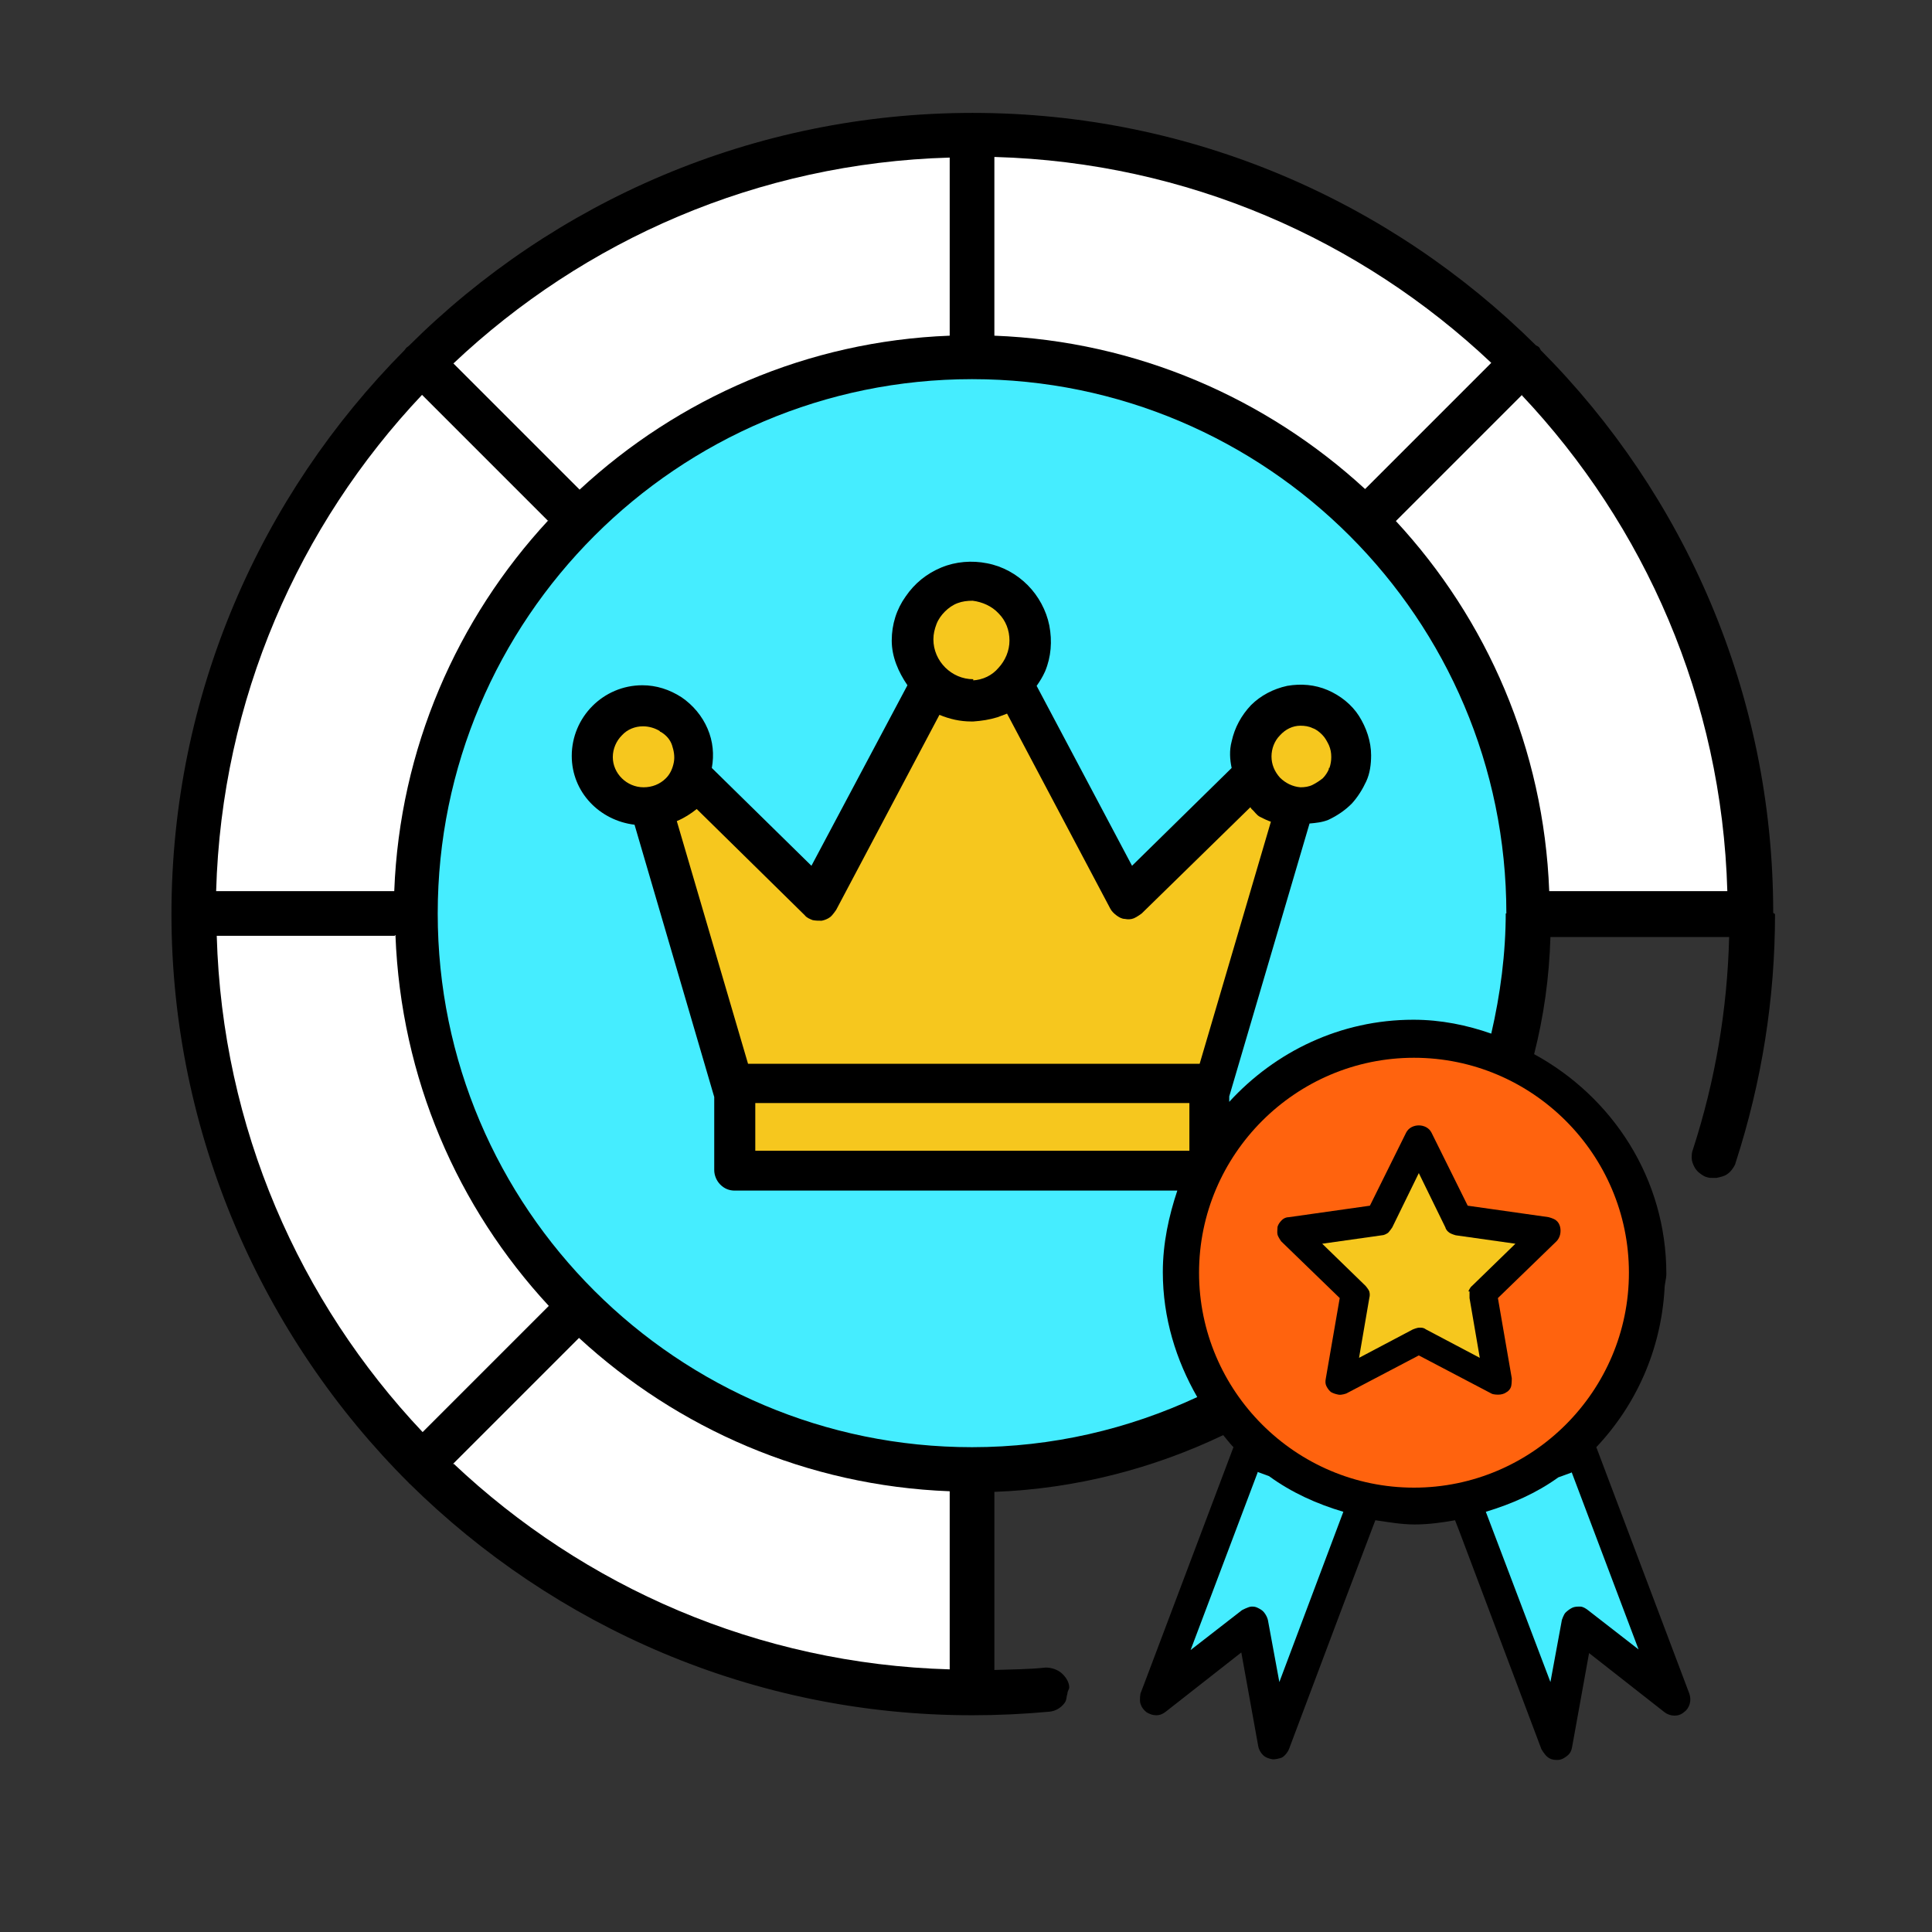
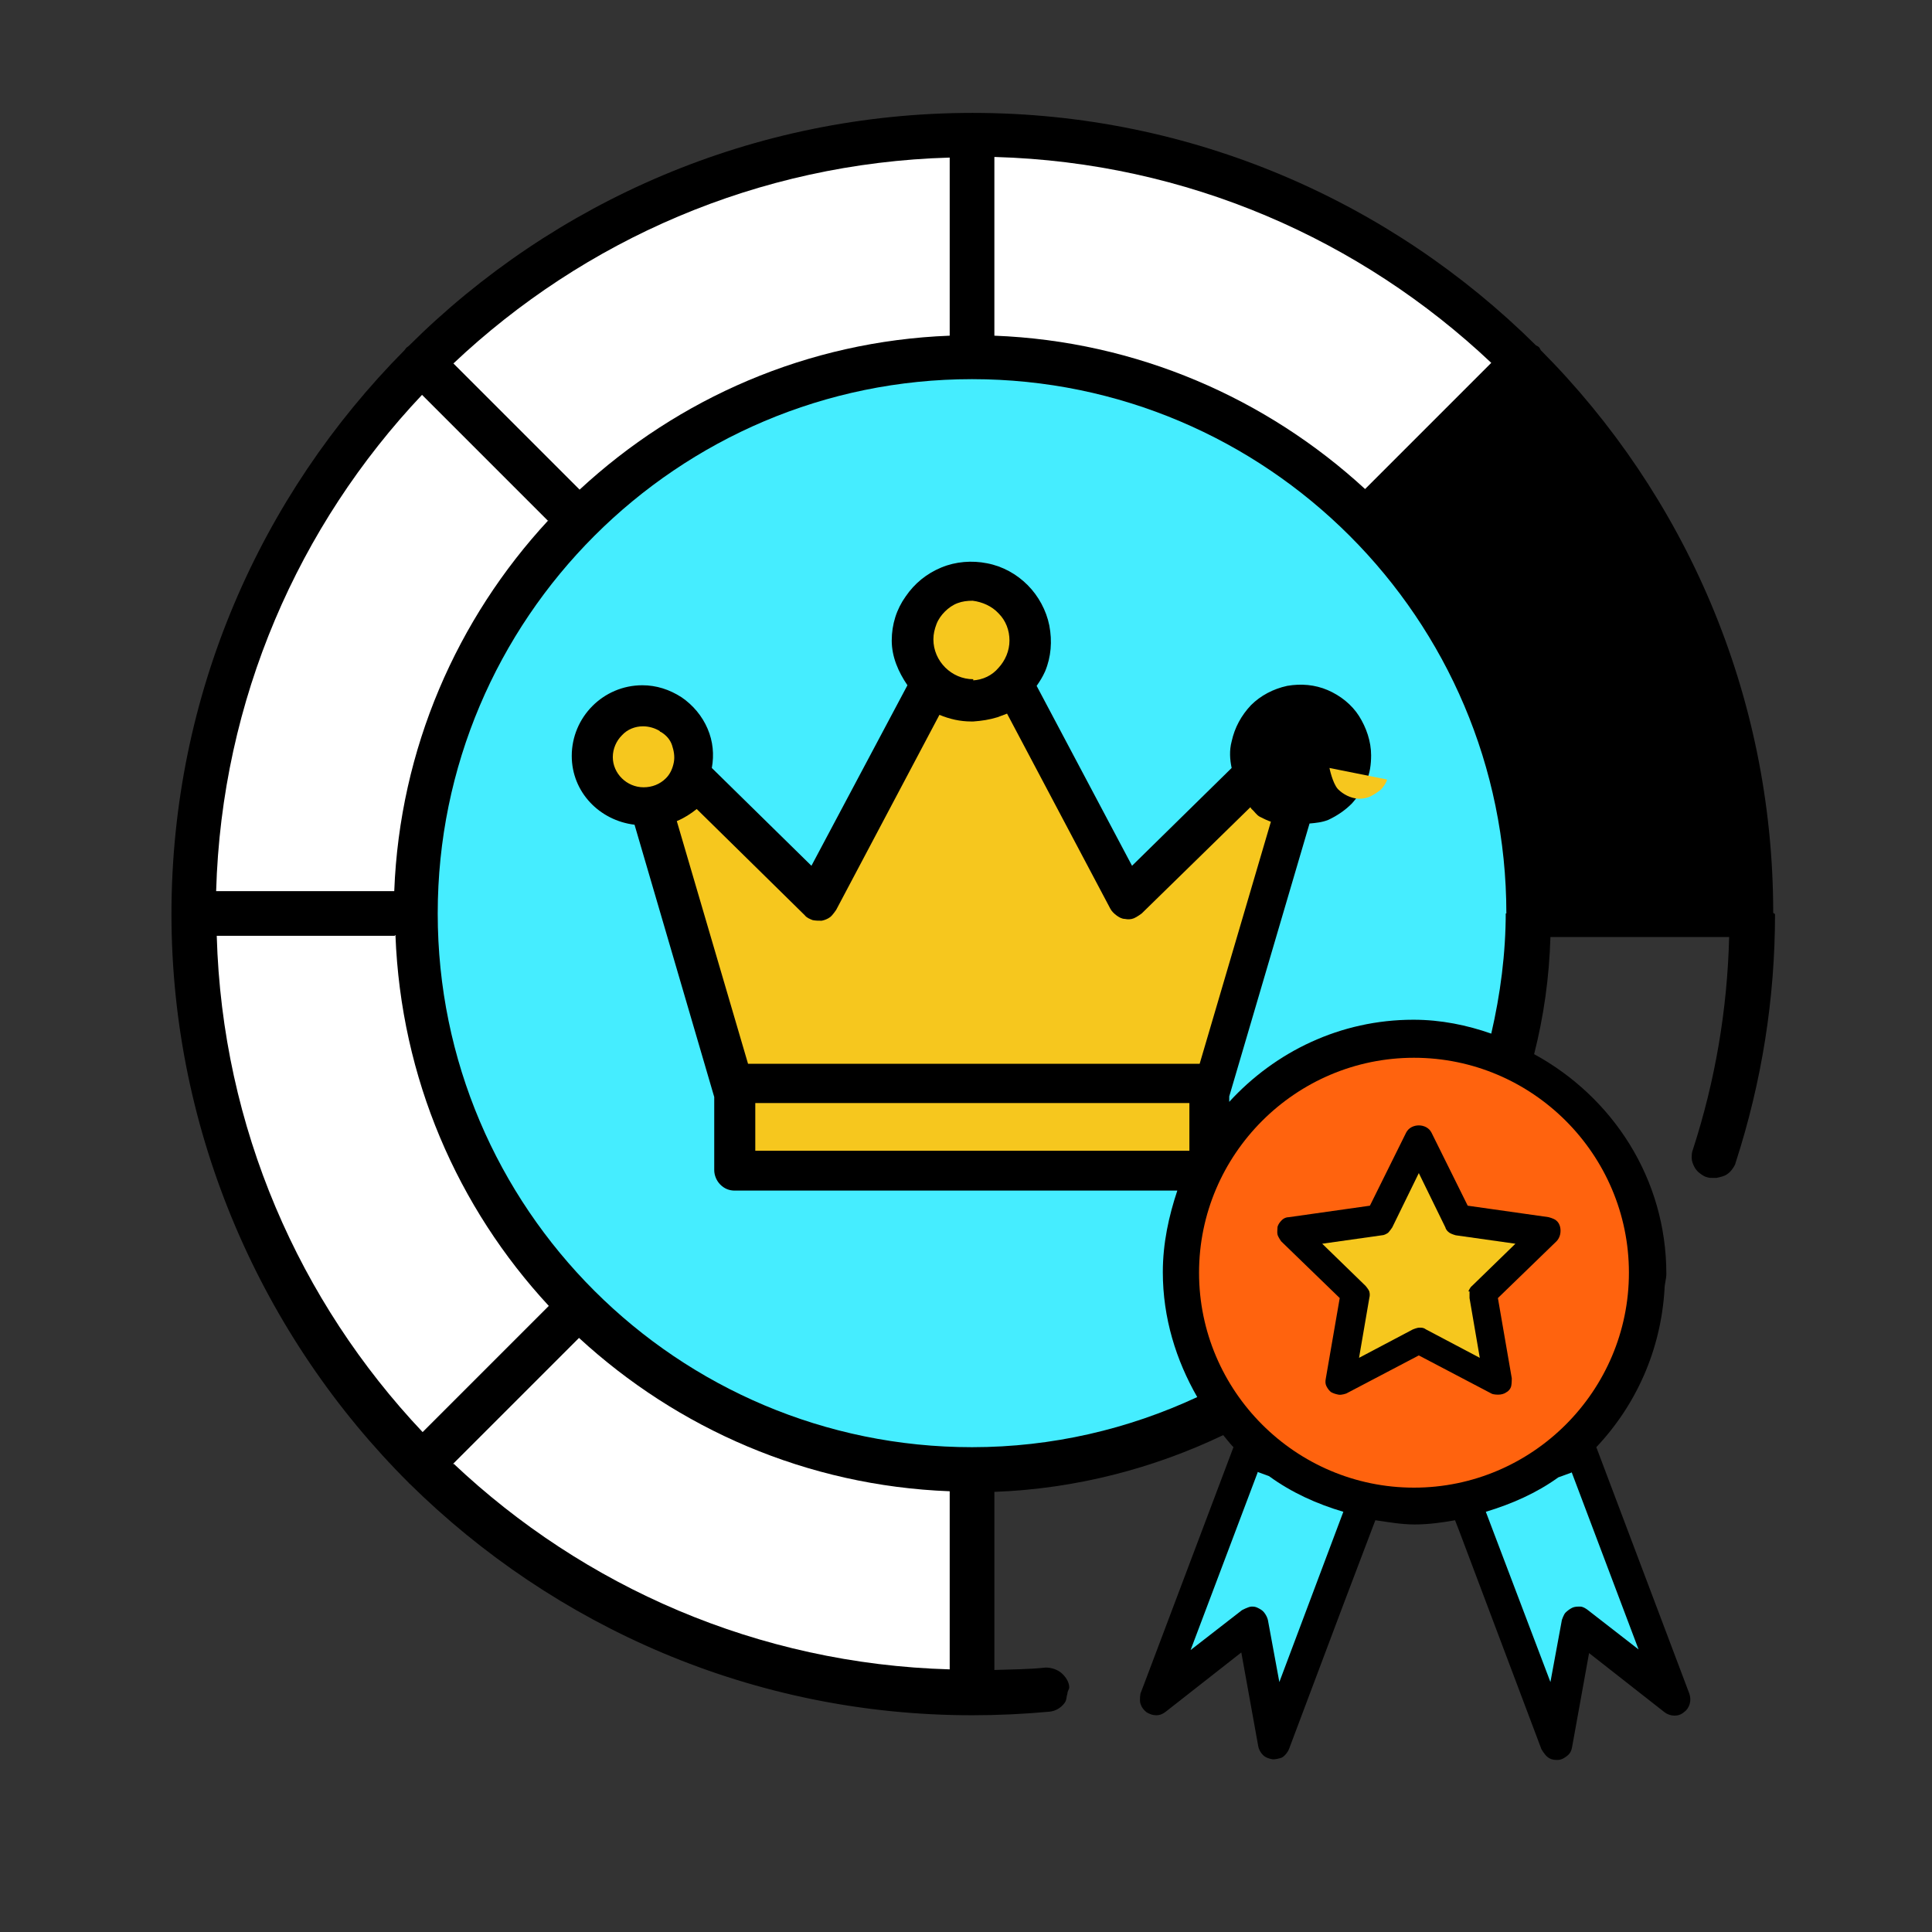
<svg xmlns="http://www.w3.org/2000/svg" viewBox="0 0 32 32">
  <rect x="0" y="0" width="32" height="32" fill="#333333" stroke="none" />
  <path d="M29.37,15.12c0-3.63-1.47-6.93-3.85-9.32-.01-.02-.02-.04-.03-.05s-.03-.02-.05-.03c-2.4-2.38-5.7-3.85-9.33-3.85s-6.94,1.47-9.34,3.86c-.01.01-.03.02-.04.03-.01.01-.02.03-.03.04-2.38,2.4-3.86,5.7-3.86,9.34s1.51,7.01,3.93,9.42c0,0,0,.01.01.01h0c2.4,2.37,5.69,3.84,9.32,3.84h0c.43,0,.86-.02,1.29-.06.09-.01.18-.06.24-.14.04-.05.03-.1.05-.16,0-.04.03-.07.03-.1,0-.09-.06-.18-.13-.24s-.17-.09-.26-.09c-.27.03-.56.03-.85.04v-2.95c1.35-.05,2.64-.39,3.79-.94.06.07.11.14.17.2h0l-1.46,3.87-.08.21s-.02.11,0,.17.05.1.1.14c.05.03.1.05.16.05s.11-.02.16-.06l1.25-.98.28,1.55c.01.06.04.11.08.15s.1.06.16.07h.02s.11-.01.15-.04.08-.08.1-.13l.88-2.34.55-1.45c.21.03.43.07.65.07s.45-.03.67-.07l.07.18,1.36,3.61s.05.09.1.13.1.05.15.05h.02c.06,0,.11-.03.16-.07s.07-.09.08-.15l.28-1.55,1.25.98c.09.07.23.08.32,0,.1-.07.13-.2.09-.31l-1.54-4.08h0c.66-.7,1.07-1.61,1.13-2.62,0-.08.03-.17.03-.25,0-1.58-.89-2.93-2.19-3.64.16-.63.25-1.27.27-1.94h2.96c-.03,1.2-.23,2.38-.6,3.52-.02.05-.02.09-.02.14s.02.1.04.14c.02.04.05.08.09.11s.08.06.13.07c.03.01.06.01.1.01h.05s.1-.02.14-.04c.04-.02.08-.05.11-.09s.06-.08.07-.13c.43-1.33.65-2.71.65-4.11h0l-.03-.02Z" />
  <path d="M9.08,8.63l-2.09-2.09c-2.04,2.16-3.32,5.04-3.41,8.22h2.95c.09-2.36,1.04-4.51,2.55-6.14h0Z" style="fill:#fff;" />
  <path d="M9.6,8.11h0c1.63-1.51,3.77-2.46,6.13-2.55v-2.95c-3.18.09-6.06,1.37-8.22,3.41l2.09,2.09Z" style="fill:#fff;" />
  <path d="M6.54,15.5h-2.95c.09,3.18,1.37,6.06,3.41,8.22l2.09-2.09c-1.51-1.63-2.45-3.77-2.54-6.14h-.01Z" style="fill:#fff;" />
-   <path d="M25.21,6.54l-2.09,2.09c1.51,1.63,2.45,3.77,2.54,6.13h2.95c-.09-3.18-1.37-6.06-3.41-8.22h0Z" style="fill:#fff;" />
  <path d="M7.51,24.24c2.16,2.04,5.04,3.32,8.22,3.41v-2.95c-2.37-.09-4.51-1.04-6.14-2.54l-2.09,2.09h.01Z" style="fill:#fff;" />
  <path d="M16.47,2.61v2.95c2.36.09,4.51,1.04,6.14,2.54l2.09-2.09c-2.16-2.04-5.04-3.32-8.22-3.41h-.01Z" style="fill:#fff;" />
  <path d="M24.95,15.13c0-4.88-3.97-8.85-8.85-8.85h0c-4.88,0-8.85,3.97-8.85,8.85h0c0,4.88,3.97,8.84,8.85,8.84,1.33,0,2.59-.3,3.73-.83-.35-.61-.57-1.31-.57-2.07,0-.48.1-.93.24-1.35h-7.33c-.09,0-.17-.03-.24-.1-.06-.06-.1-.15-.1-.24v-1.21l-1.32-4.51c-.58-.07-1.04-.54-1.04-1.14,0-.64.52-1.17,1.17-1.17.23,0,.45.07.65.2.19.13.34.31.43.52s.11.43.07.65l1.65,1.62,1.59-2.99c-.15-.22-.26-.47-.26-.74s.08-.52.23-.73c.15-.22.35-.38.59-.48.24-.1.51-.12.76-.07.26.05.49.18.67.36.18.18.31.42.36.67.05.26.03.52-.07.76-.04.09-.09.17-.14.24l1.58,2.98,1.65-1.62c-.03-.14-.04-.29,0-.44.05-.23.16-.43.32-.6.16-.16.37-.27.6-.32.23-.04.46-.02.67.07.21.09.4.24.52.43s.2.42.2.65c0,.15-.02.3-.08.43s-.14.26-.24.37c-.11.11-.24.2-.39.27-.1.04-.2.05-.31.06l-1.33,4.52v.09c.76-.83,1.84-1.36,3.05-1.36.46,0,.89.09,1.29.23.15-.65.24-1.32.24-2.02v.03Z" style="fill:#45edff;" />
  <path d="M20.83,24.39l-1.11,2.94h0l.85-.66s.11-.06.16-.06c.03,0,.06,0,.1.02s.08.04.11.08c.03.04.05.08.06.12l.19,1.03,1.06-2.82c-.44-.13-.86-.32-1.23-.59l-.19-.07h0Z" style="fill:#45edff;" />
  <path d="M26.03,24.39l-.22.08c-.36.26-.77.44-1.2.57l1.07,2.82.19-1.03h0s.03-.09.06-.12c.03-.03.07-.06.11-.08s.09-.02.13-.02c.05,0,.09.03.12.05l.85.66-1.11-2.94h0Z" style="fill:#45edff;" />
  <path d="M23.42,17.52c-1.96,0-3.56,1.6-3.56,3.56s1.6,3.56,3.56,3.56,3.56-1.6,3.56-3.56-1.6-3.56-3.56-3.56ZM25.78,20.56l-.97.94.23,1.33s0,.09-.01.13-.04.08-.08.1c-.04.03-.09.04-.14.04h0s-.08,0-.11-.02l-1.2-.63-1.2.63s-.08.03-.13.02-.08-.02-.12-.04c-.03-.02-.06-.06-.08-.1s-.02-.08-.01-.13l.23-1.33-.97-.94s-.05-.07-.06-.11,0-.09,0-.13c.01-.04.04-.08.07-.11.03-.03.07-.05.12-.05l1.34-.19.6-1.21c.08-.16.34-.16.42,0l.6,1.21,1.34.19s.08.02.12.05.06.07.07.11.01.09,0,.13-.03.08-.06.11h0Z" style="fill:#ff630e;" />
  <path d="M20.71,13.37h0l-1.8,1.76s-.08.06-.13.08c-.05.02-.1.02-.15.01-.05,0-.1-.03-.14-.06-.04-.03-.08-.07-.1-.11l-1.71-3.23s-.11.04-.16.06c-.13.04-.26.06-.4.07h-.03c-.19,0-.36-.04-.53-.11l-1.71,3.23s-.06.09-.1.12-.09.05-.14.06c-.05,0-.1,0-.15-.01-.05-.02-.1-.04-.13-.08l-1.79-1.76c-.1.08-.21.15-.33.2l1.18,4.02h7.48l1.18-4.01c-.06-.02-.12-.05-.18-.08s-.09-.09-.14-.13l-.02-.03Z" style="fill:#f6c71e;" />
  <rect x="12.51" y="18.27" width="7.19" height=".79" style="fill:#f6c71e;" />
  <path d="M16.11,11.27h0c.17-.01.32-.08.43-.21.11-.12.18-.28.18-.45s-.06-.33-.18-.45c-.11-.12-.27-.19-.43-.21-.09,0-.17.01-.25.04s-.15.08-.21.14-.11.13-.14.21c-.03.08-.05.16-.05.25,0,.36.3.66.66.66v.02Z" style="fill:#f6c71e;" />
-   <path d="M22.02,12.72h0c.02-.06.03-.12.03-.18,0-.07-.01-.13-.04-.2-.03-.06-.06-.12-.11-.17-.05-.05-.1-.09-.16-.11-.06-.03-.13-.04-.2-.04-.13,0-.25.06-.34.16-.09.09-.14.22-.14.35s.05.25.14.35c.09.09.21.15.34.16.07,0,.14-.01.2-.04.06-.03.12-.07.17-.11.04-.04.08-.1.1-.15v-.02Z" style="fill:#f6c71e;" />
+   <path d="M22.02,12.72h0s.05.25.14.35c.09.09.21.15.34.16.07,0,.14-.01.2-.04.06-.03.12-.07.17-.11.04-.04.08-.1.1-.15v-.02Z" style="fill:#f6c71e;" />
  <path d="M10.93,12.11c-.08-.05-.18-.08-.28-.08h0c-.13,0-.26.05-.35.15-.09.09-.15.22-.15.36,0,.27.23.5.51.5.14,0,.27-.05.37-.15.07-.07.11-.16.13-.26s0-.2-.03-.29-.1-.17-.19-.22h-.01Z" style="fill:#f6c71e;" />
  <path d="M24.32,21.39h0s.03-.07.06-.09l.72-.7-.99-.14s-.07-.02-.1-.04-.06-.05-.07-.09l-.44-.9-.44.9s-.04.06-.07.09c-.03.02-.07.04-.1.04l-.99.14.72.7s.05.06.06.09c.01.04.01.07,0,.11l-.17.99.89-.47s.07-.03.11-.03.07,0,.11.03l.89.47-.17-.99v-.11h-.02Z" style="fill:#f6c71e;" />
</svg>